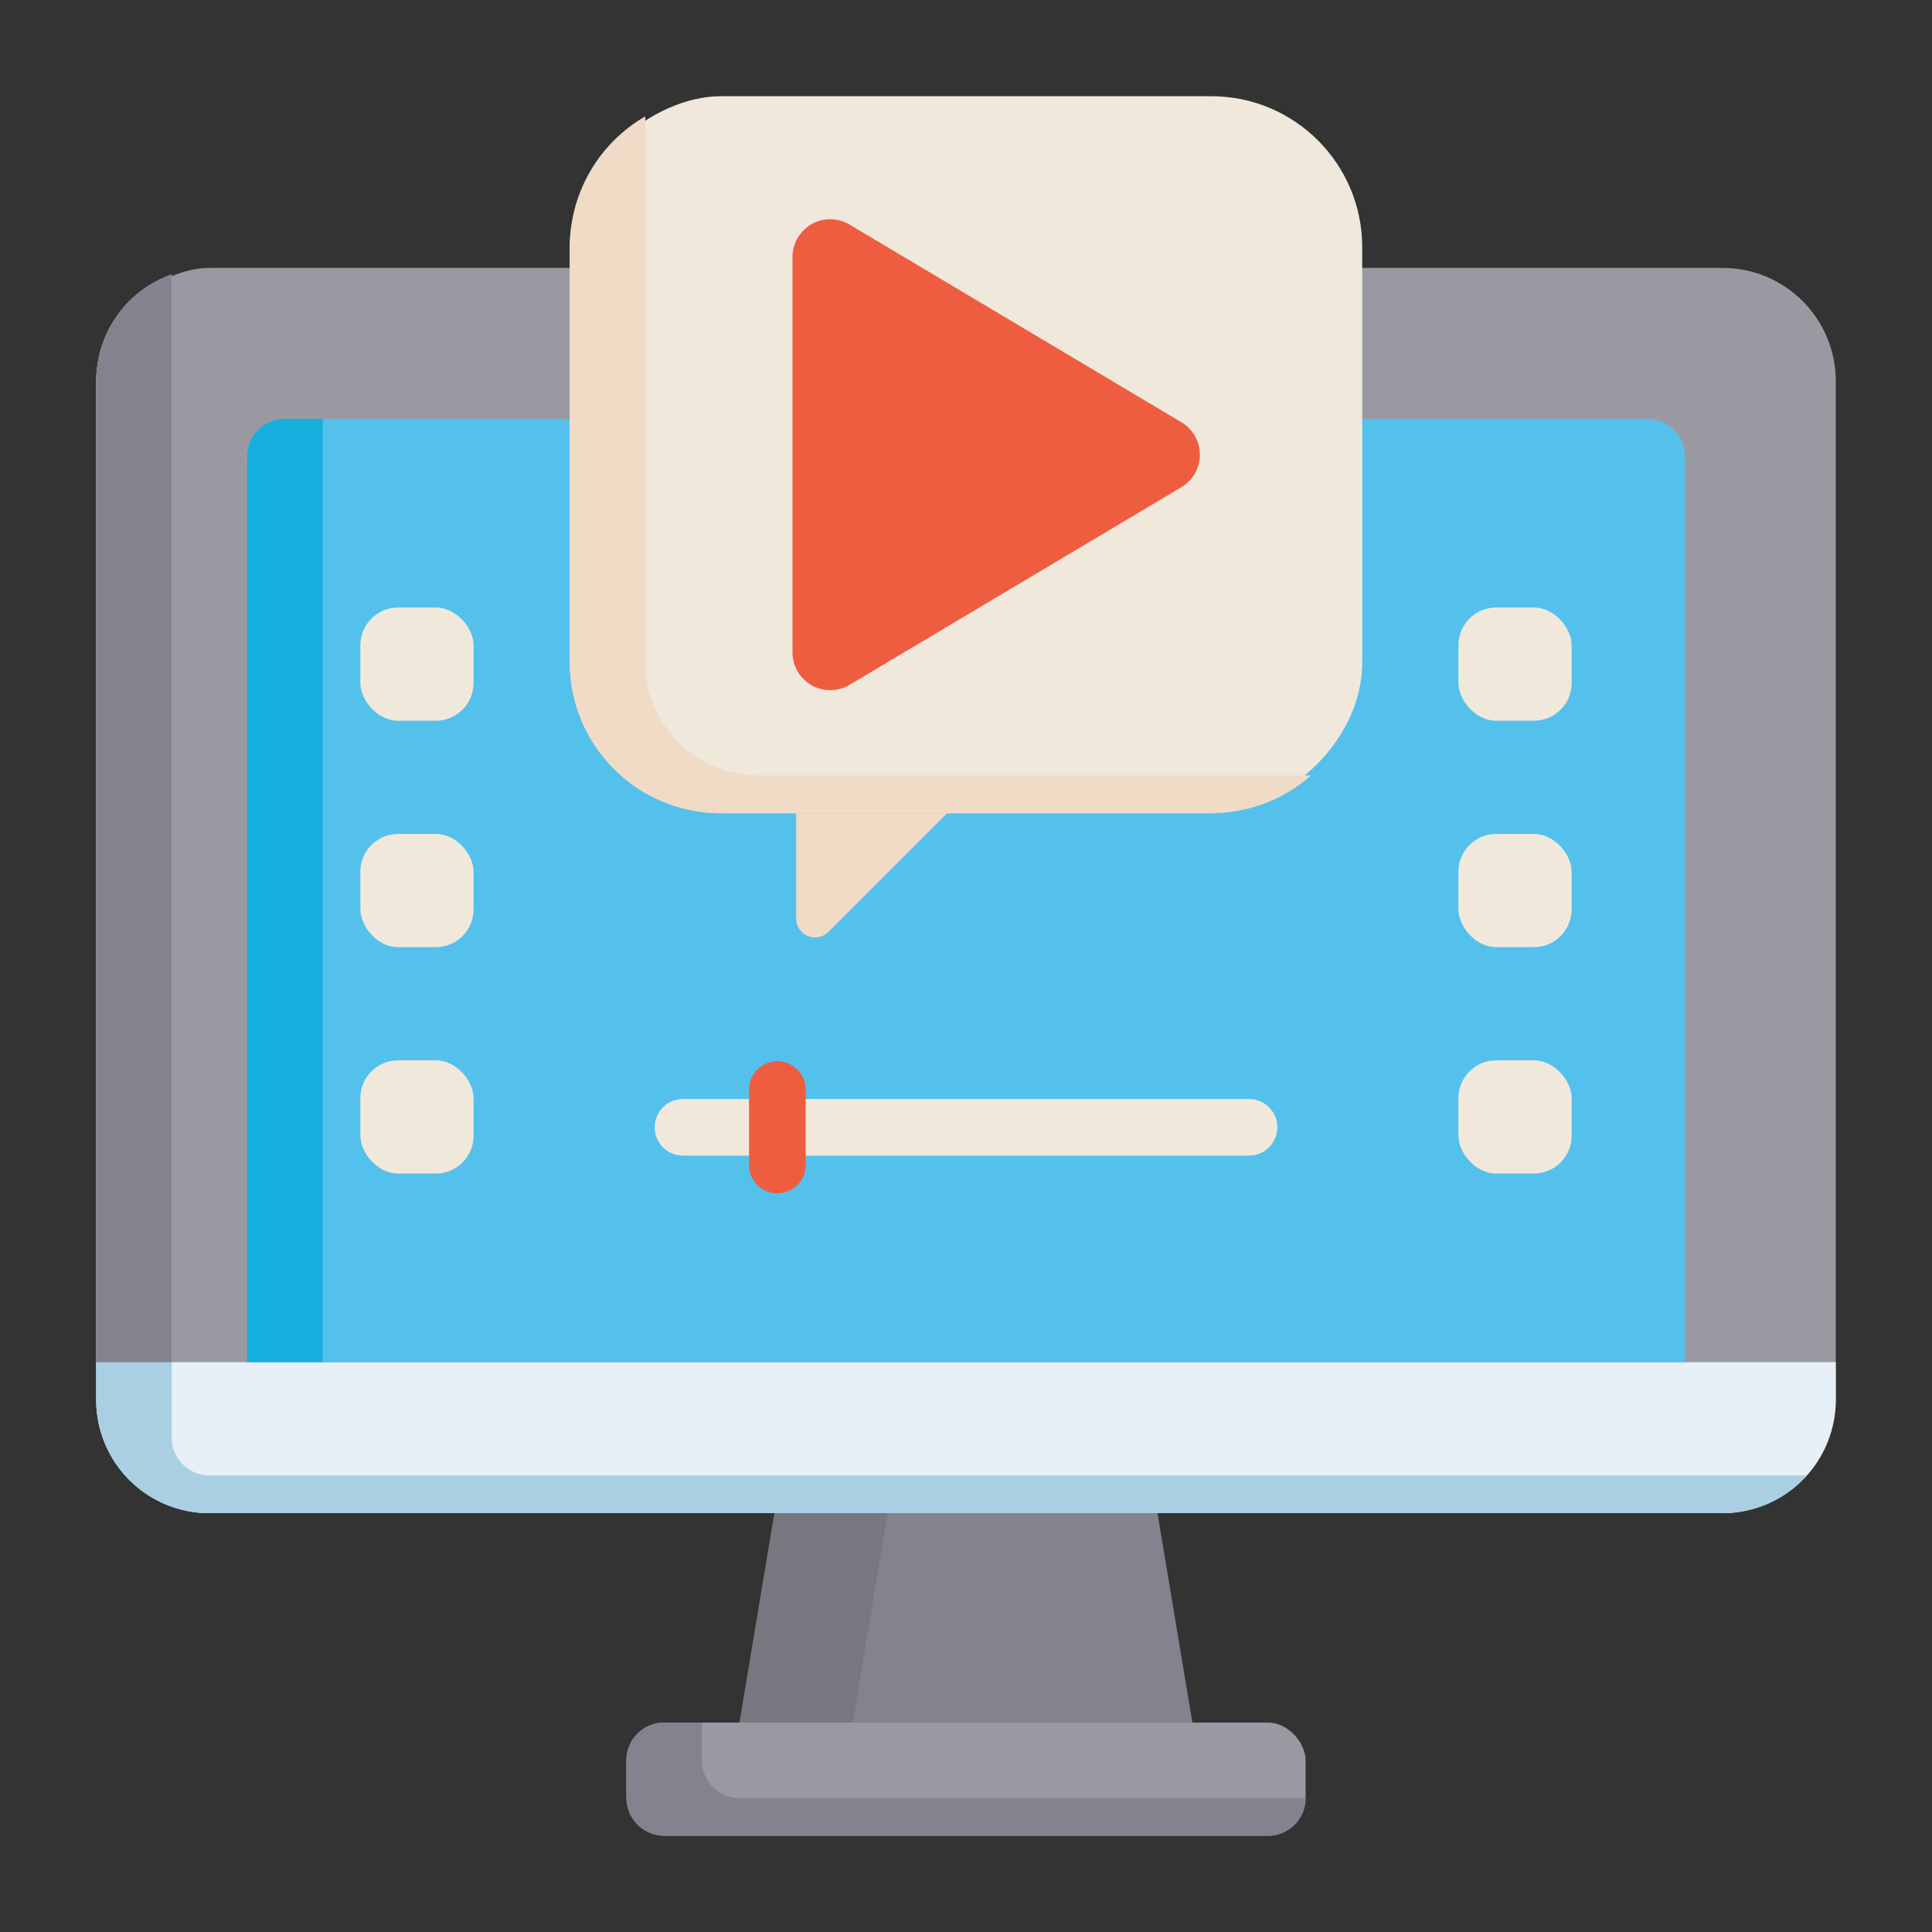
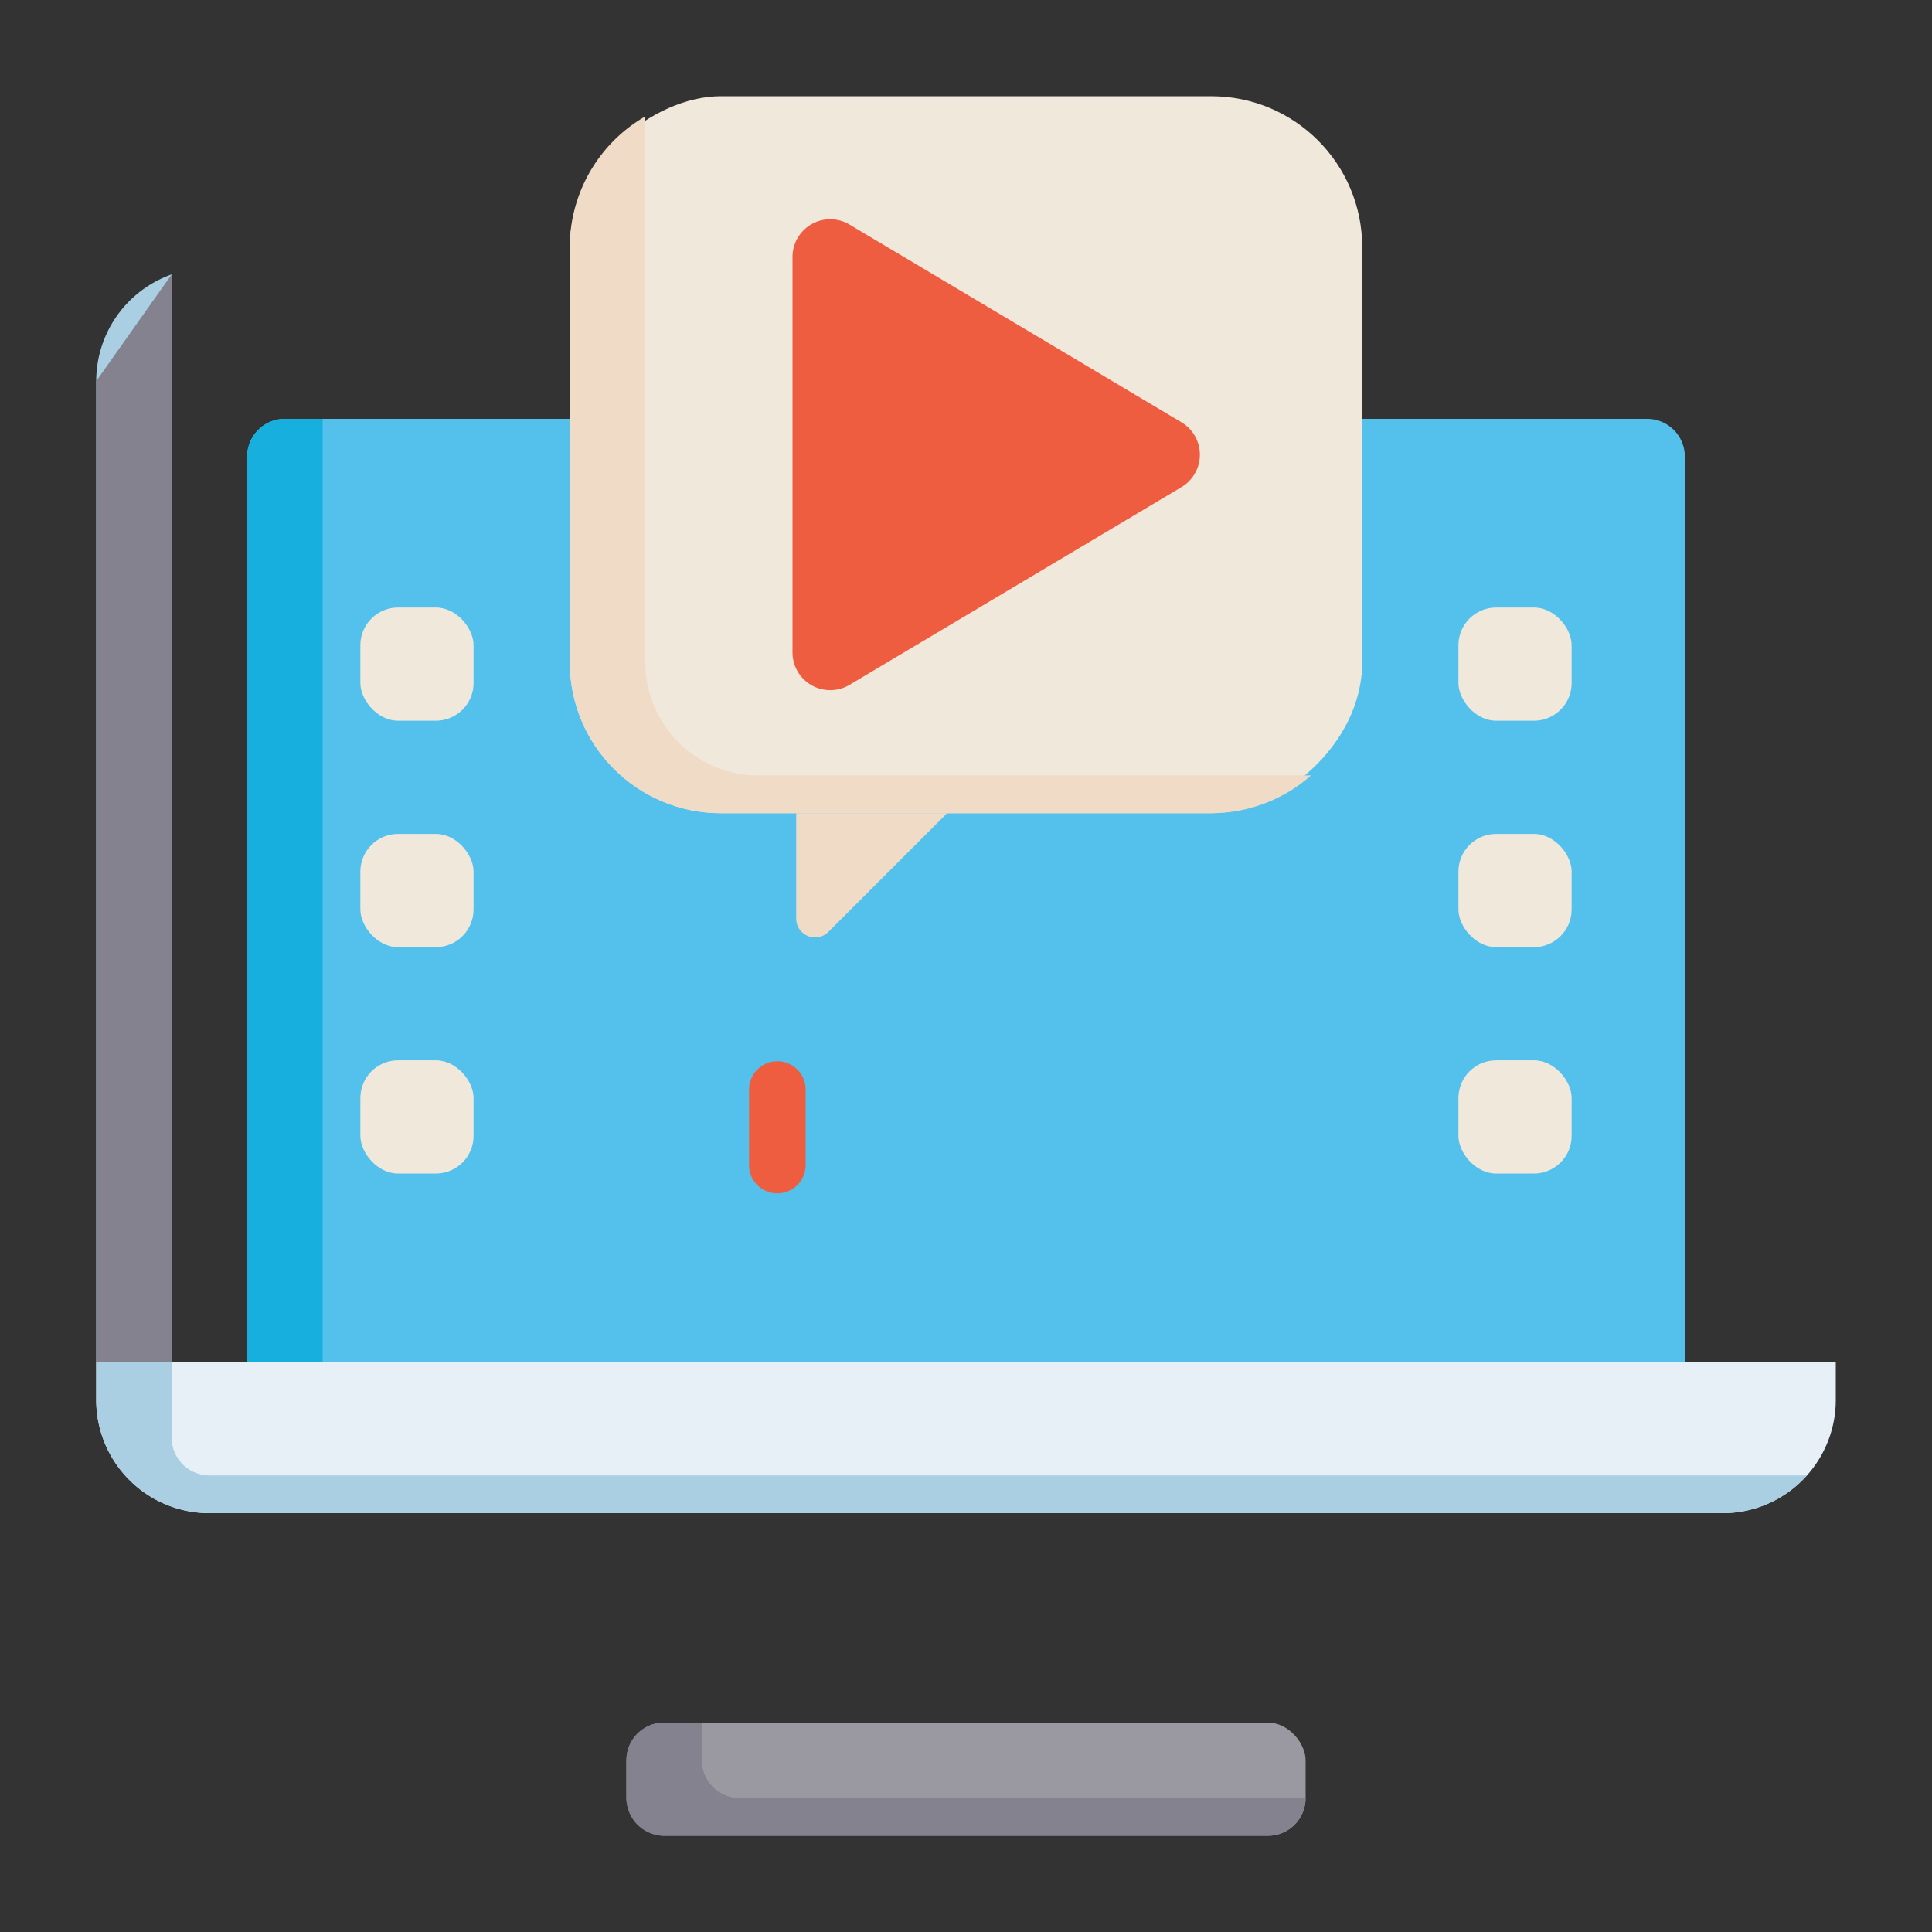
<svg xmlns="http://www.w3.org/2000/svg" height="512" viewBox="0 0 512 512" width="512">
  <rect x="0" y="0" width="512" height="512" fill="#333333" stroke="none" />
-   <path d="m316 456.5h-120l10-60h100z" fill="#84828e" />
-   <path d="m236 396.5-10 60h-30l10-60z" fill="#787780" />
  <rect fill="#9a99a1" height="30" rx="10" width="180" x="166" y="456.5" />
  <path d="m346 476.5a10 10 0 0 1 -10 10h-160a10 10 0 0 1 -10-10v-10a10 10 0 0 1 10-10h10v10a10 10 0 0 0 10 10z" fill="#84828e" />
-   <rect fill="#9a99a1" height="461" rx="30" transform="matrix(0 -1 1 0 20 492)" width="330" x="91" y="5.5" />
  <path d="m486.5 361v10a30 30 0 0 1 -30 30h-401a30 30 0 0 1 -30-30v-10z" fill="#e6f0f6" />
  <path d="m141 45.5h240a0 0 0 0 1 0 0v381a0 0 0 0 1 0 0h-240a10 10 0 0 1 -10-10v-361a10 10 0 0 1 10-10z" fill="#54c1ed" transform="matrix(0 1 -1 0 492 -20)" />
  <path d="m478.85 391a29.9 29.9 0 0 1 -22.35 10h-401a30 30 0 0 1 -30-30v-270a29.979 29.979 0 0 1 20-28.28v308.28a10 10 0 0 0 10 10z" fill="#aacfe2" />
  <path d="m85.5 111v250h-20v-240a10 10 0 0 1 10-10z" fill="#17afde" />
-   <path d="m45.5 72.72v288.28h-20v-260a29.979 29.979 0 0 1 20-28.28z" fill="#84828e" />
+   <path d="m45.5 72.72v288.28h-20v-260z" fill="#84828e" />
  <g fill="#f1e8dc">
    <rect height="30" rx="10" transform="matrix(-1 0 0 -1 803 472)" width="30" x="386.5" y="221" />
    <rect height="30" rx="10" transform="matrix(-1 0 0 -1 803 352)" width="30" x="386.5" y="161" />
    <rect height="30" rx="10" transform="matrix(-1 0 0 -1 803 592)" width="30" x="386.5" y="281" />
    <rect height="30" rx="10" transform="matrix(-1 0 0 -1 221 472)" width="30" x="95.5" y="221" />
    <rect height="30" rx="10" transform="matrix(-1 0 0 -1 221 352)" width="30" x="95.5" y="161" />
    <rect height="30" rx="10" transform="matrix(-1 0 0 -1 221 592)" width="30" x="95.5" y="281" />
    <rect height="210" rx="40" transform="matrix(0 1 -1 0 376.5 -135.5)" width="190" x="161" y="15.5" />
  </g>
  <path d="m225.137 181.494 87.962-52.4a10 10 0 0 0 0-17.182l-87.962-52.4a10 10 0 0 0 -15.118 8.588v104.8a10 10 0 0 0 15.118 8.594z" fill="#ef5d40" />
  <path d="m347.44 205.5a39.845 39.845 0 0 1 -26.44 10h-130a40 40 0 0 1 -40-40v-110a39.99 39.99 0 0 1 20-34.65v144.65a30 30 0 0 0 30 30z" fill="#efdbc6" />
  <path d="m211 243.429v-27.929h40l-31.464 31.464a5 5 0 0 1 -8.536-3.535z" fill="#efdbc6" />
-   <path d="m331 306.25h-150a7.5 7.5 0 0 1 0-15h150a7.5 7.5 0 0 1 0 15z" fill="#f1e8dc" />
  <path d="m206 316.25a7.5 7.5 0 0 1 -7.5-7.5v-20a7.5 7.5 0 0 1 15 0v20a7.5 7.5 0 0 1 -7.5 7.5z" fill="#ef5d40" />
</svg>